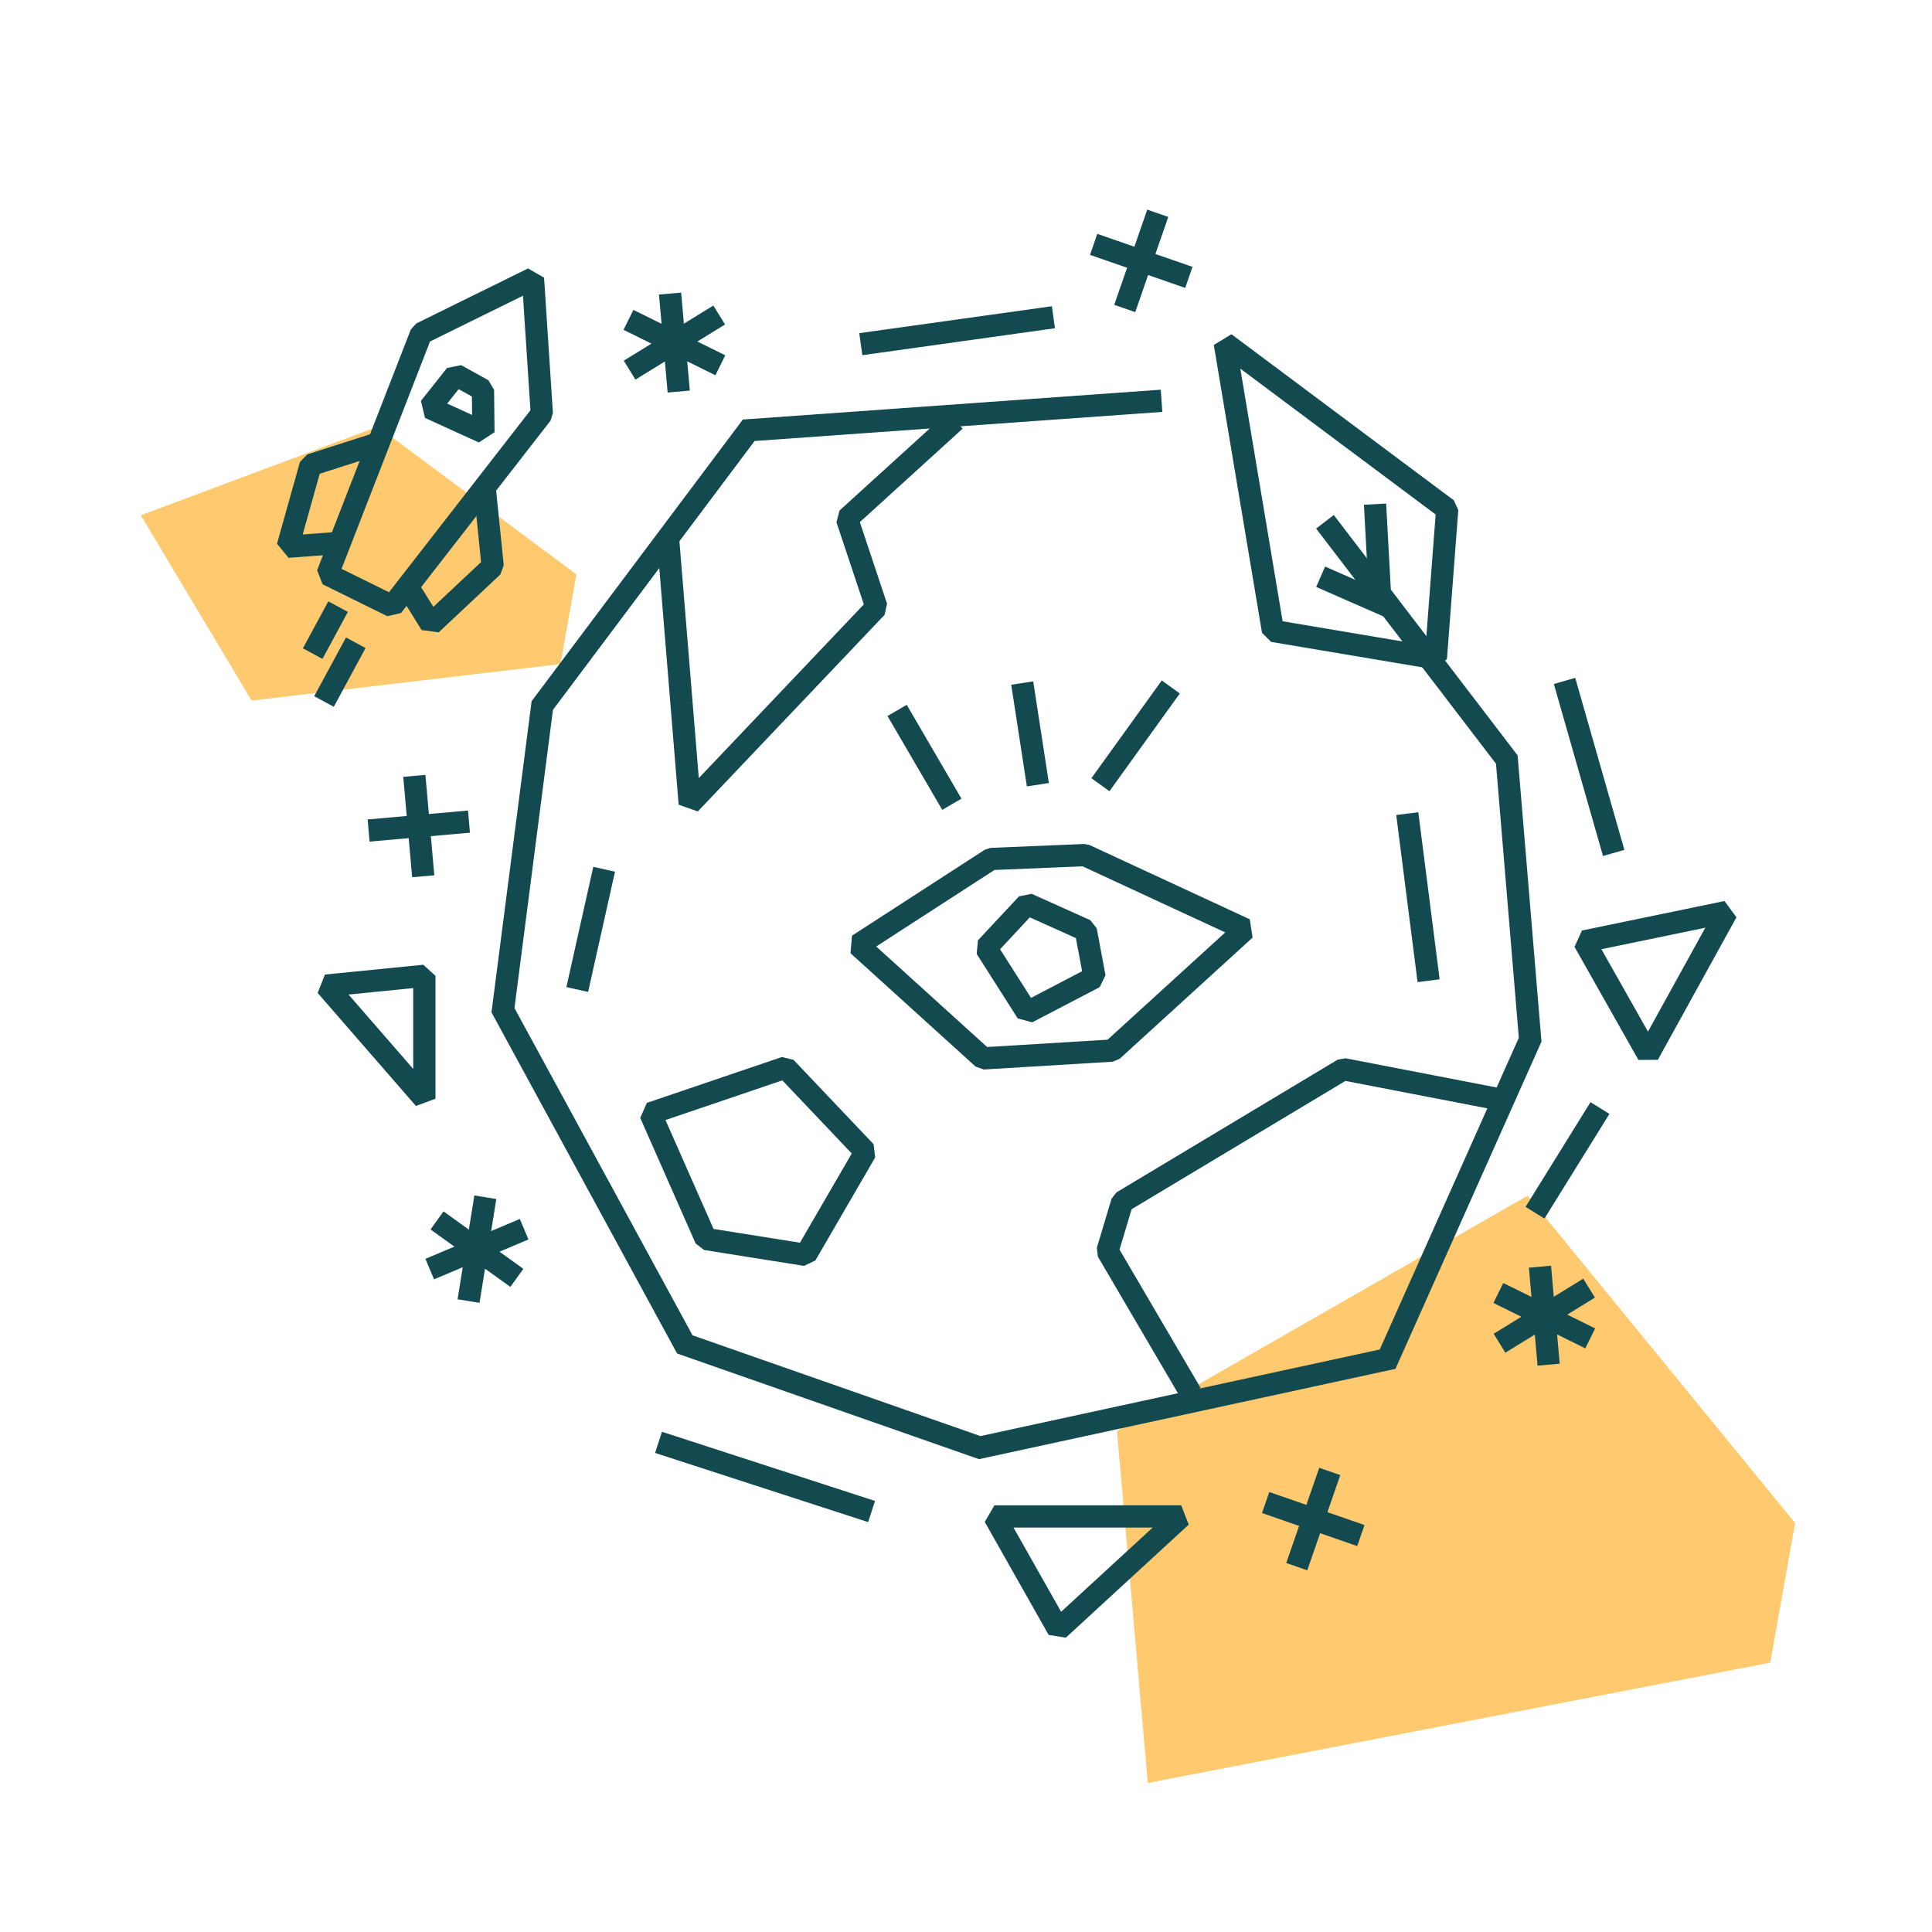
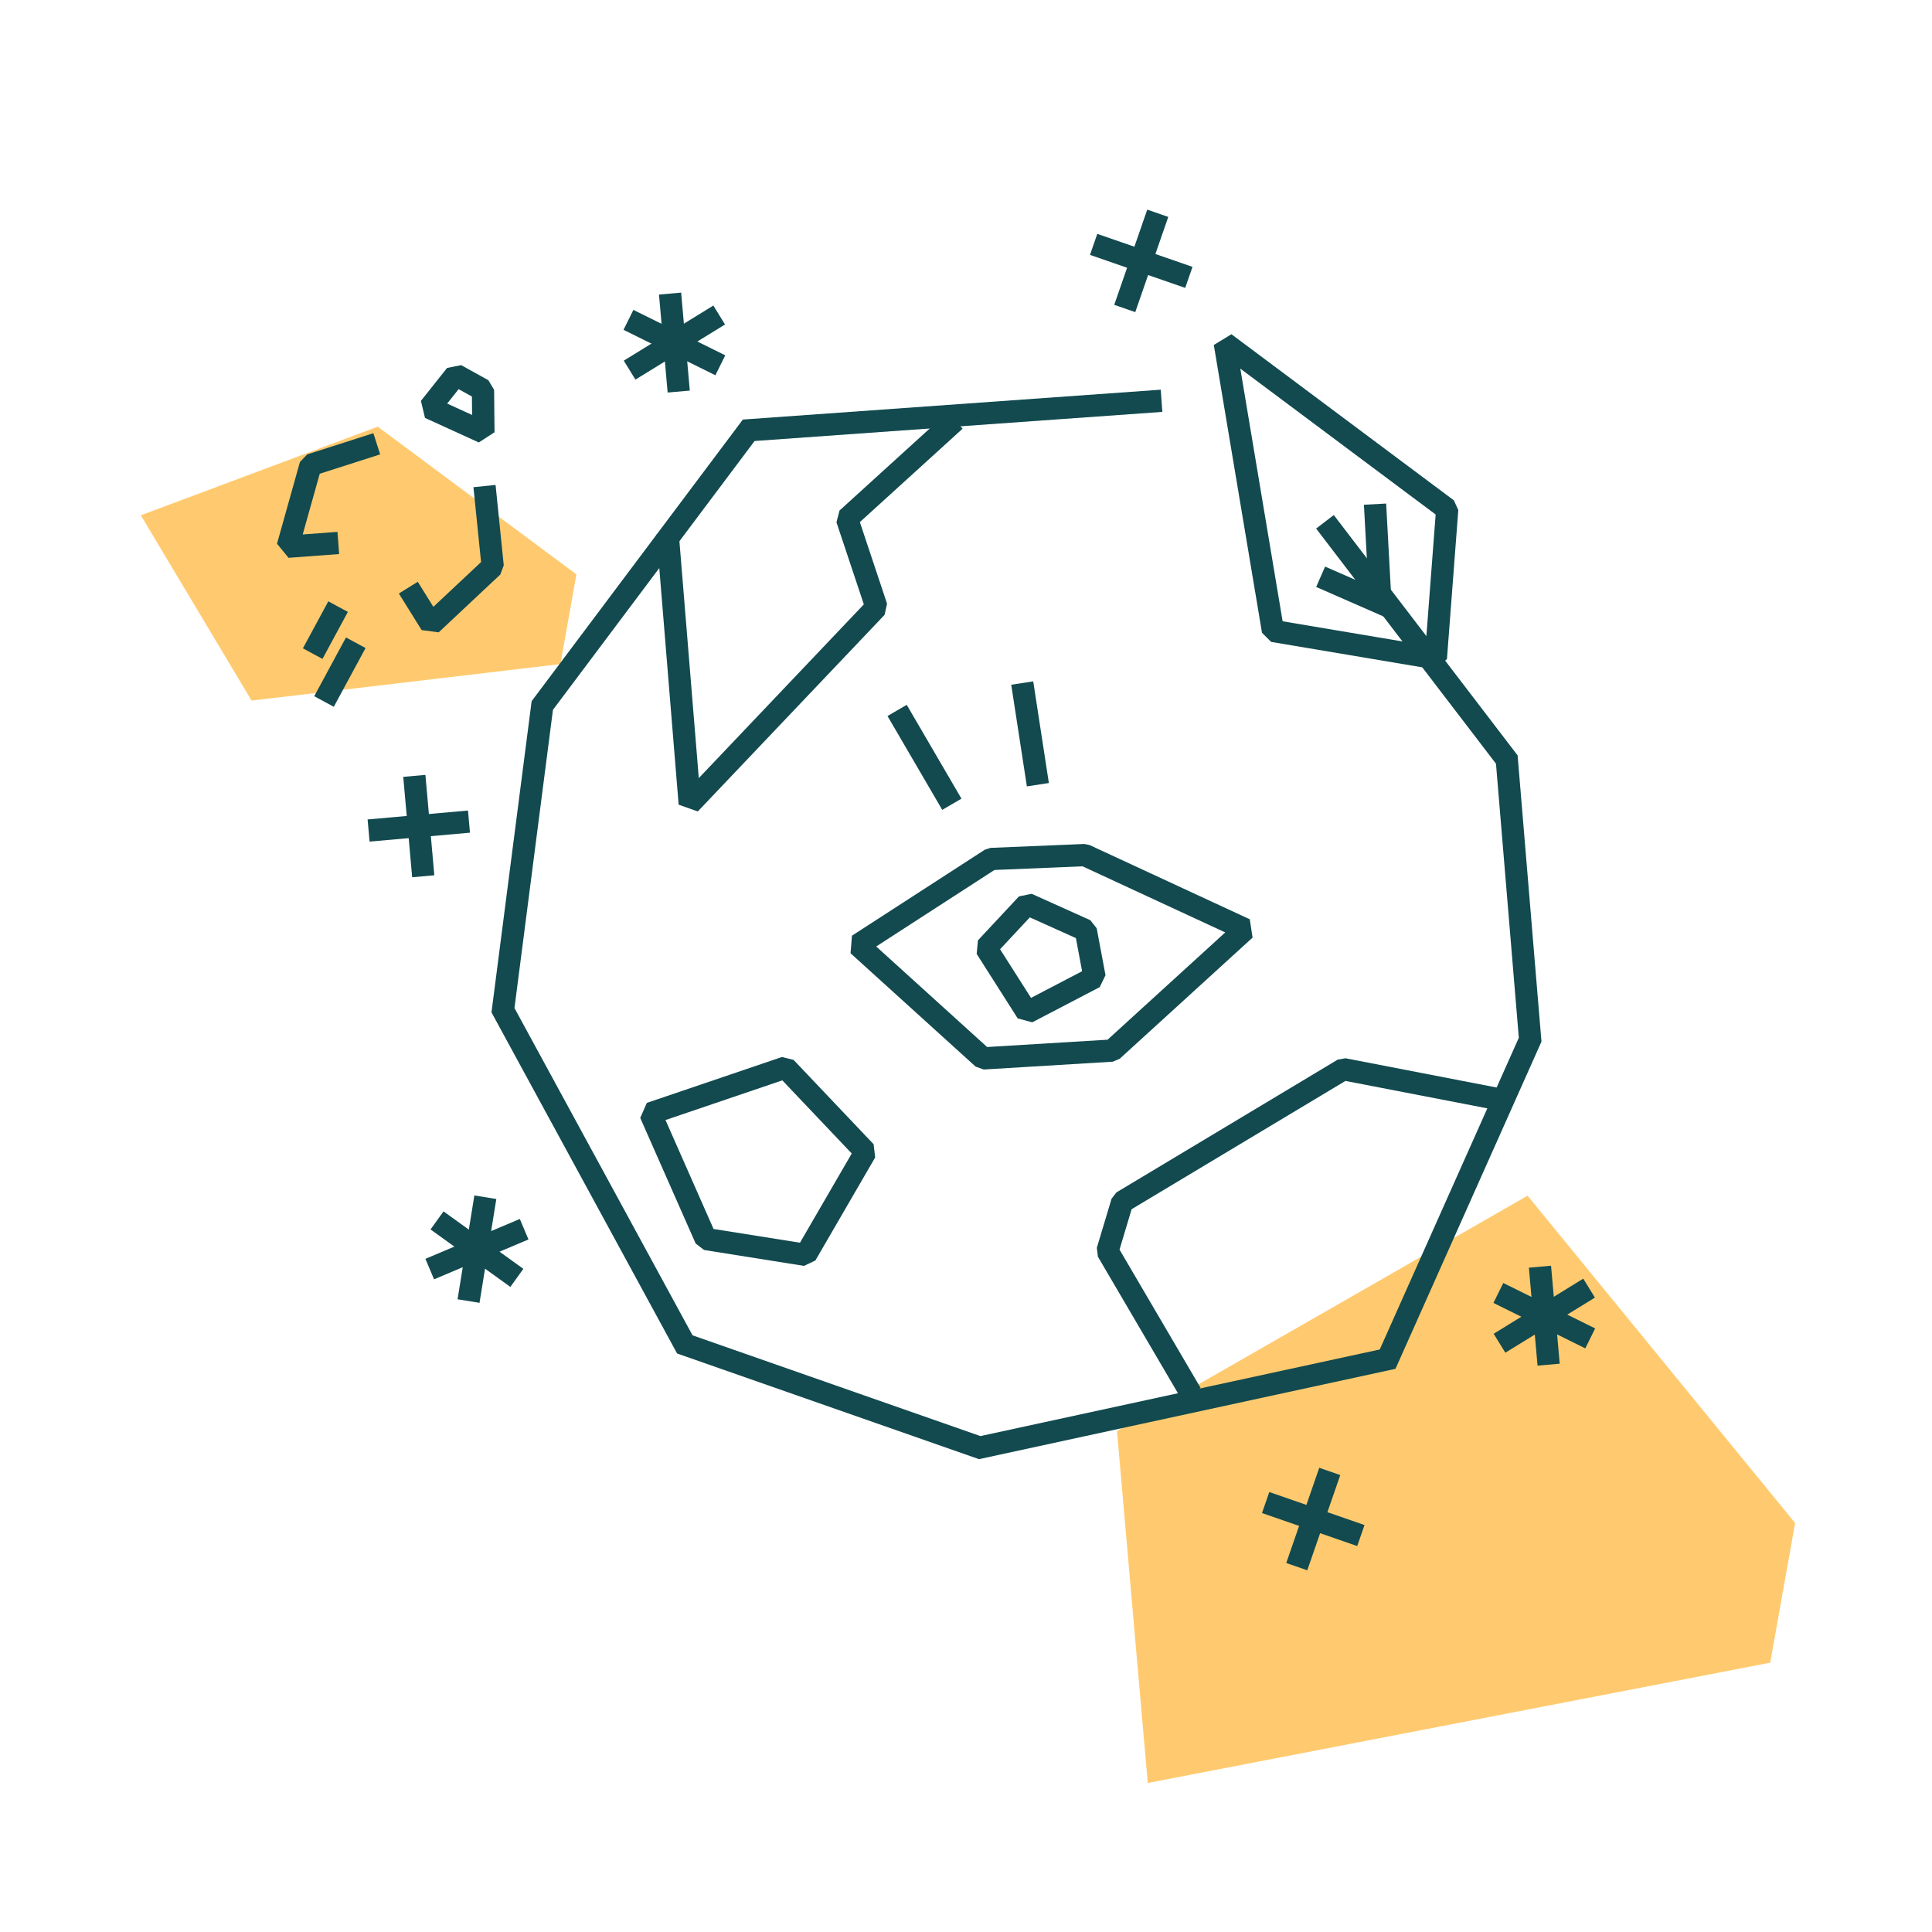
<svg xmlns="http://www.w3.org/2000/svg" xml:space="preserve" fill-rule="evenodd" stroke-linejoin="round" stroke-miterlimit="2" clip-rule="evenodd" viewBox="0 0 1000 1000">
  <path fill="#ffca6f" fill-rule="nonzero" d="m929.154 788.318-138.48-169.436-212.528 121.831 15.937 182.16 322.17-62.27 12.901-72.285ZM298.36 297.29l-102.837-76.455-122.641 45.874 57.331 95.909 159.862-18.895 8.284-46.434Z" />
-   <path fill="#124a4f" fill-rule="nonzero" d="m304.403 513.423-11.237-2.512 13.912-62.235 11.237 2.511-13.912 62.236Zm144.946 274.413-110.278-35.8 3.555-10.953 110.278 35.8-3.555 10.953Zm-3.001-603.989-1.595-11.4 99.7-13.944 1.595 11.4-99.7 13.944Zm287.383 324.501-11.037-86.489 11.422-1.458 11.037 86.489-11.422 1.458Zm65.678 122.391-9.784-6.071 33.622-54.189 9.784 6.071-33.622 54.189Zm30.301-187.676-25.44-89.034 11.072-3.163 25.439 89.033-11.071 3.164ZM551.691 847.644l-8.91-1.4-33.069-58.509 5.012-8.59h96.666l3.9 9.994-63.599 58.505Zm-27.1-56.989 24.644 43.6 47.393-43.6h-72.037Zm323.45-242.044-33.069-58.509 3.846-8.471 73.771-15.262 6.207 8.419-40.7 73.771-10.055.052Zm-19.162-57.3 24.113 42.662 29.678-53.791-53.791 11.129ZM215.293 572.45l-50.877-58.509 3.772-9.506 50.877-5.087 6.33 5.729v63.6l-10.102 3.773Zm-34.885-57.666 33.472 38.493v-41.84l-33.472 3.347Zm20.055-195.839-33.509-16.525-2.819-7.252 48.53-124.677 2.822-3.077 57.834-28.478 8.288 4.79 4.575 70.051-1.2 3.908-77.429 99.63-7.092 1.63Zm-23.683-24.518 24.565 12.114 73.206-94.191-3.87-59.279-48.1 23.685-45.801 117.671Z" />
  <path fill="#124a4f" fill-rule="nonzero" d="m238.697 188.996 14.075 7.79 2.969 4.975.236 21.956-8.146 5.3-27.848-12.7-2.12-8.819 13.537-17.046 7.297-1.456Zm5.565 16.241-6.876-3.806-5.928 7.465 12.907 5.886-.103-9.545ZM227.063 327.3l-8.829-1.159-11.772-18.938 9.779-6.079 8.064 12.973 24.693-23.167-3.95-38.759 11.455-1.168 4.239 41.592-1.788 4.782-31.891 29.923Zm-77.716-38.574-5.971-7.3 11.868-42.307 3.786-3.928 34.227-10.972 3.515 10.965-31.278 10.024-8.815 31.426 18.007-1.34.855 11.483-26.194 1.949Zm17.564 52.325-10.129-5.479 13.151-24.327 10.13 5.476-13.152 24.33Zm5.861 24.783-10.129-5.475 16.439-30.414 10.131 5.476-16.441 30.413Zm569.461-19.401-84.3-14.186-4.723-4.727-24.945-148.962 9.123-5.564 115.125 85.975 2.3 5.05-5.88 77.174-6.7 5.24Zm-78.347-24.86 74.041 12.459 5.161-67.731-101.1-75.5 21.898 130.772Z" />
  <path fill="#124a4f" fill-rule="nonzero" d="m708.664 310.786-2.7-49.527 11.5-.626 2.7 49.528-11.5.625Z" />
  <path fill="#124a4f" fill-rule="nonzero" d="m717.19 319.562-35.938-15.756 4.619-10.548 35.942 15.758-4.623 10.546ZM248.196 674.343l-11.366-1.84 8.701-53.739 11.366 1.84-8.701 53.739Z" />
  <path fill="#124a4f" fill-rule="nonzero" d="m224.668 662.177-4.48-10.607 48.868-20.638 4.48 10.607-48.868 20.638Z" />
  <path fill="#124a4f" fill-rule="nonzero" d="m264.159 666.097-41.318-29.738 6.727-9.346 41.318 29.735-6.727 9.349Zm514.996 34.064-6.033-9.808 46.372-28.523 6.033 9.808-46.372 28.523Z" />
  <path fill="#124a4f" fill-rule="nonzero" d="m820.548 697.914-47.553-23.515 5.1-10.321 47.557 23.514-5.104 10.322Z" />
  <path fill="#124a4f" fill-rule="nonzero" d="m795.829 706.857-4.479-50.71 11.469-1.013 4.479 50.71-11.469 1.013ZM328.896 196.481l-6.033-9.808 46.372-28.523 6.033 9.808-46.372 28.523Z" />
  <path fill="#124a4f" fill-rule="nonzero" d="m370.289 194.234-47.553-23.515 5.1-10.322 47.557 23.515-5.104 10.322Z" />
  <path fill="#124a4f" fill-rule="nonzero" d="m345.57 203.177-4.479-50.71 11.469-1.013 4.479 50.71-11.469 1.013Zm215.675 233.662 2.66.529 82.973 38.451 1.458 9.478-68.807 62.737-3.531 1.492-66.784 4.047-4.214-1.481-64.759-58.689.739-9.1 68.807-44.523 2.888-.919 48.57-2.022Zm72.933 45.785-73.848-34.222-45.606 1.9-61.2 39.6 57.413 52.032 62.336-3.778 60.905-55.532Z" />
-   <path fill="#124a4f" fill-rule="nonzero" d="m533.997 462.637 30.356 13.66 3.3 4.189 4.554 24.286-3 6.165-34.91 18.212-7.52-2.013-21.25-33.39.648-7.019 21.25-22.768 6.572-1.322Zm22.889 22.926-23.855-10.735-15.4 16.5 16.02 25.173 26.444-13.8-3.209-17.138Zm-69.181-66.381-28.333-48.57 9.946-5.8 28.333 48.57-9.946 5.8Zm43.805-12.144-8.095-52.617 11.38-1.751 8.095 52.617-11.38 1.751Zm42.742 2.489-9.345-6.728 36.428-50.593 9.344 6.728-36.427 50.593ZM416.157 655.221l-51.723-8.227-4.363-3.362-28.684-65 3.416-7.776 69.92-23.749 6.027 1.488 41.435 43.657.8 6.853-30.944 53.32-5.884 2.796Zm-46.818-19.106 44.725 7.114 26.8-46.18-35.931-37.858-60.473 20.541 24.879 56.383ZM213.336 454.059l-4.617-51.957 11.469-1.02 4.619 51.958-11.471 1.019Z" />
+   <path fill="#124a4f" fill-rule="nonzero" d="m533.997 462.637 30.356 13.66 3.3 4.189 4.554 24.286-3 6.165-34.91 18.212-7.52-2.013-21.25-33.39.648-7.019 21.25-22.768 6.572-1.322Zm22.889 22.926-23.855-10.735-15.4 16.5 16.02 25.173 26.444-13.8-3.209-17.138Zm-69.181-66.381-28.333-48.57 9.946-5.8 28.333 48.57-9.946 5.8Zm43.805-12.144-8.095-52.617 11.38-1.751 8.095 52.617-11.38 1.751ZZM416.157 655.221l-51.723-8.227-4.363-3.362-28.684-65 3.416-7.776 69.92-23.749 6.027 1.488 41.435 43.657.8 6.853-30.944 53.32-5.884 2.796Zm-46.818-19.106 44.725 7.114 26.8-46.18-35.931-37.858-60.473 20.541 24.879 56.383ZM213.336 454.059l-4.617-51.957 11.469-1.02 4.619 51.958-11.471 1.019Z" />
  <path fill="#124a4f" fill-rule="nonzero" d="m191.294 435.615-1.02-11.471 51.958-4.617 1.019 11.469-51.957 4.619ZM676.64 812.782l-10.88-3.775 17.086-49.283 10.879 3.772-17.085 49.286Z" />
  <path fill="#124a4f" fill-rule="nonzero" d="m702.496 800.238-49.283-17.089 3.772-10.879 49.286 17.089-3.775 10.879ZM587.606 161.56l-10.88-3.775 17.086-49.283 10.879 3.772-17.085 49.286Z" />
  <path fill="#124a4f" fill-rule="nonzero" d="m613.462 149.015-49.283-17.089 3.772-10.879 49.286 17.089-3.775 10.879ZM506.723 755.257l-156.26-54.691-96.073-176.57 20.783-161.071 109.328-145.77 216.3-15.45.82 11.485-211.06 15.076-104.357 139.141-19.917 154.363 92.169 169.394 149 52.151 206.7-44.827 71.981-161.337-11.82-141.846-93.093-121.72 9.146-7 95.142 124.4 12.348 148.154-75.562 169.367-215.575 46.751Z" />
  <path fill="#124a4f" fill-rule="nonzero" d="m361.179 420.007-9.912-3.5-11.447-139.906 11.476-.939 10.4 127.085 85.422-89.918-14.171-42.508 1.589-6.081 55.964-50.877 7.745 8.52-53.186 48.353 14.077 42.231-1.288 5.786-96.669 101.754ZM611.51 724.215l-43.246-73.771-.548-4.566 7.632-25.437 2.552-3.282 114.473-68.69 4.056-.716 78.859 15.262-2.188 11.3-76.698-14.833-110.67 66.4-6.271 20.9 41.978 71.607-9.929 5.826Z" />
</svg>